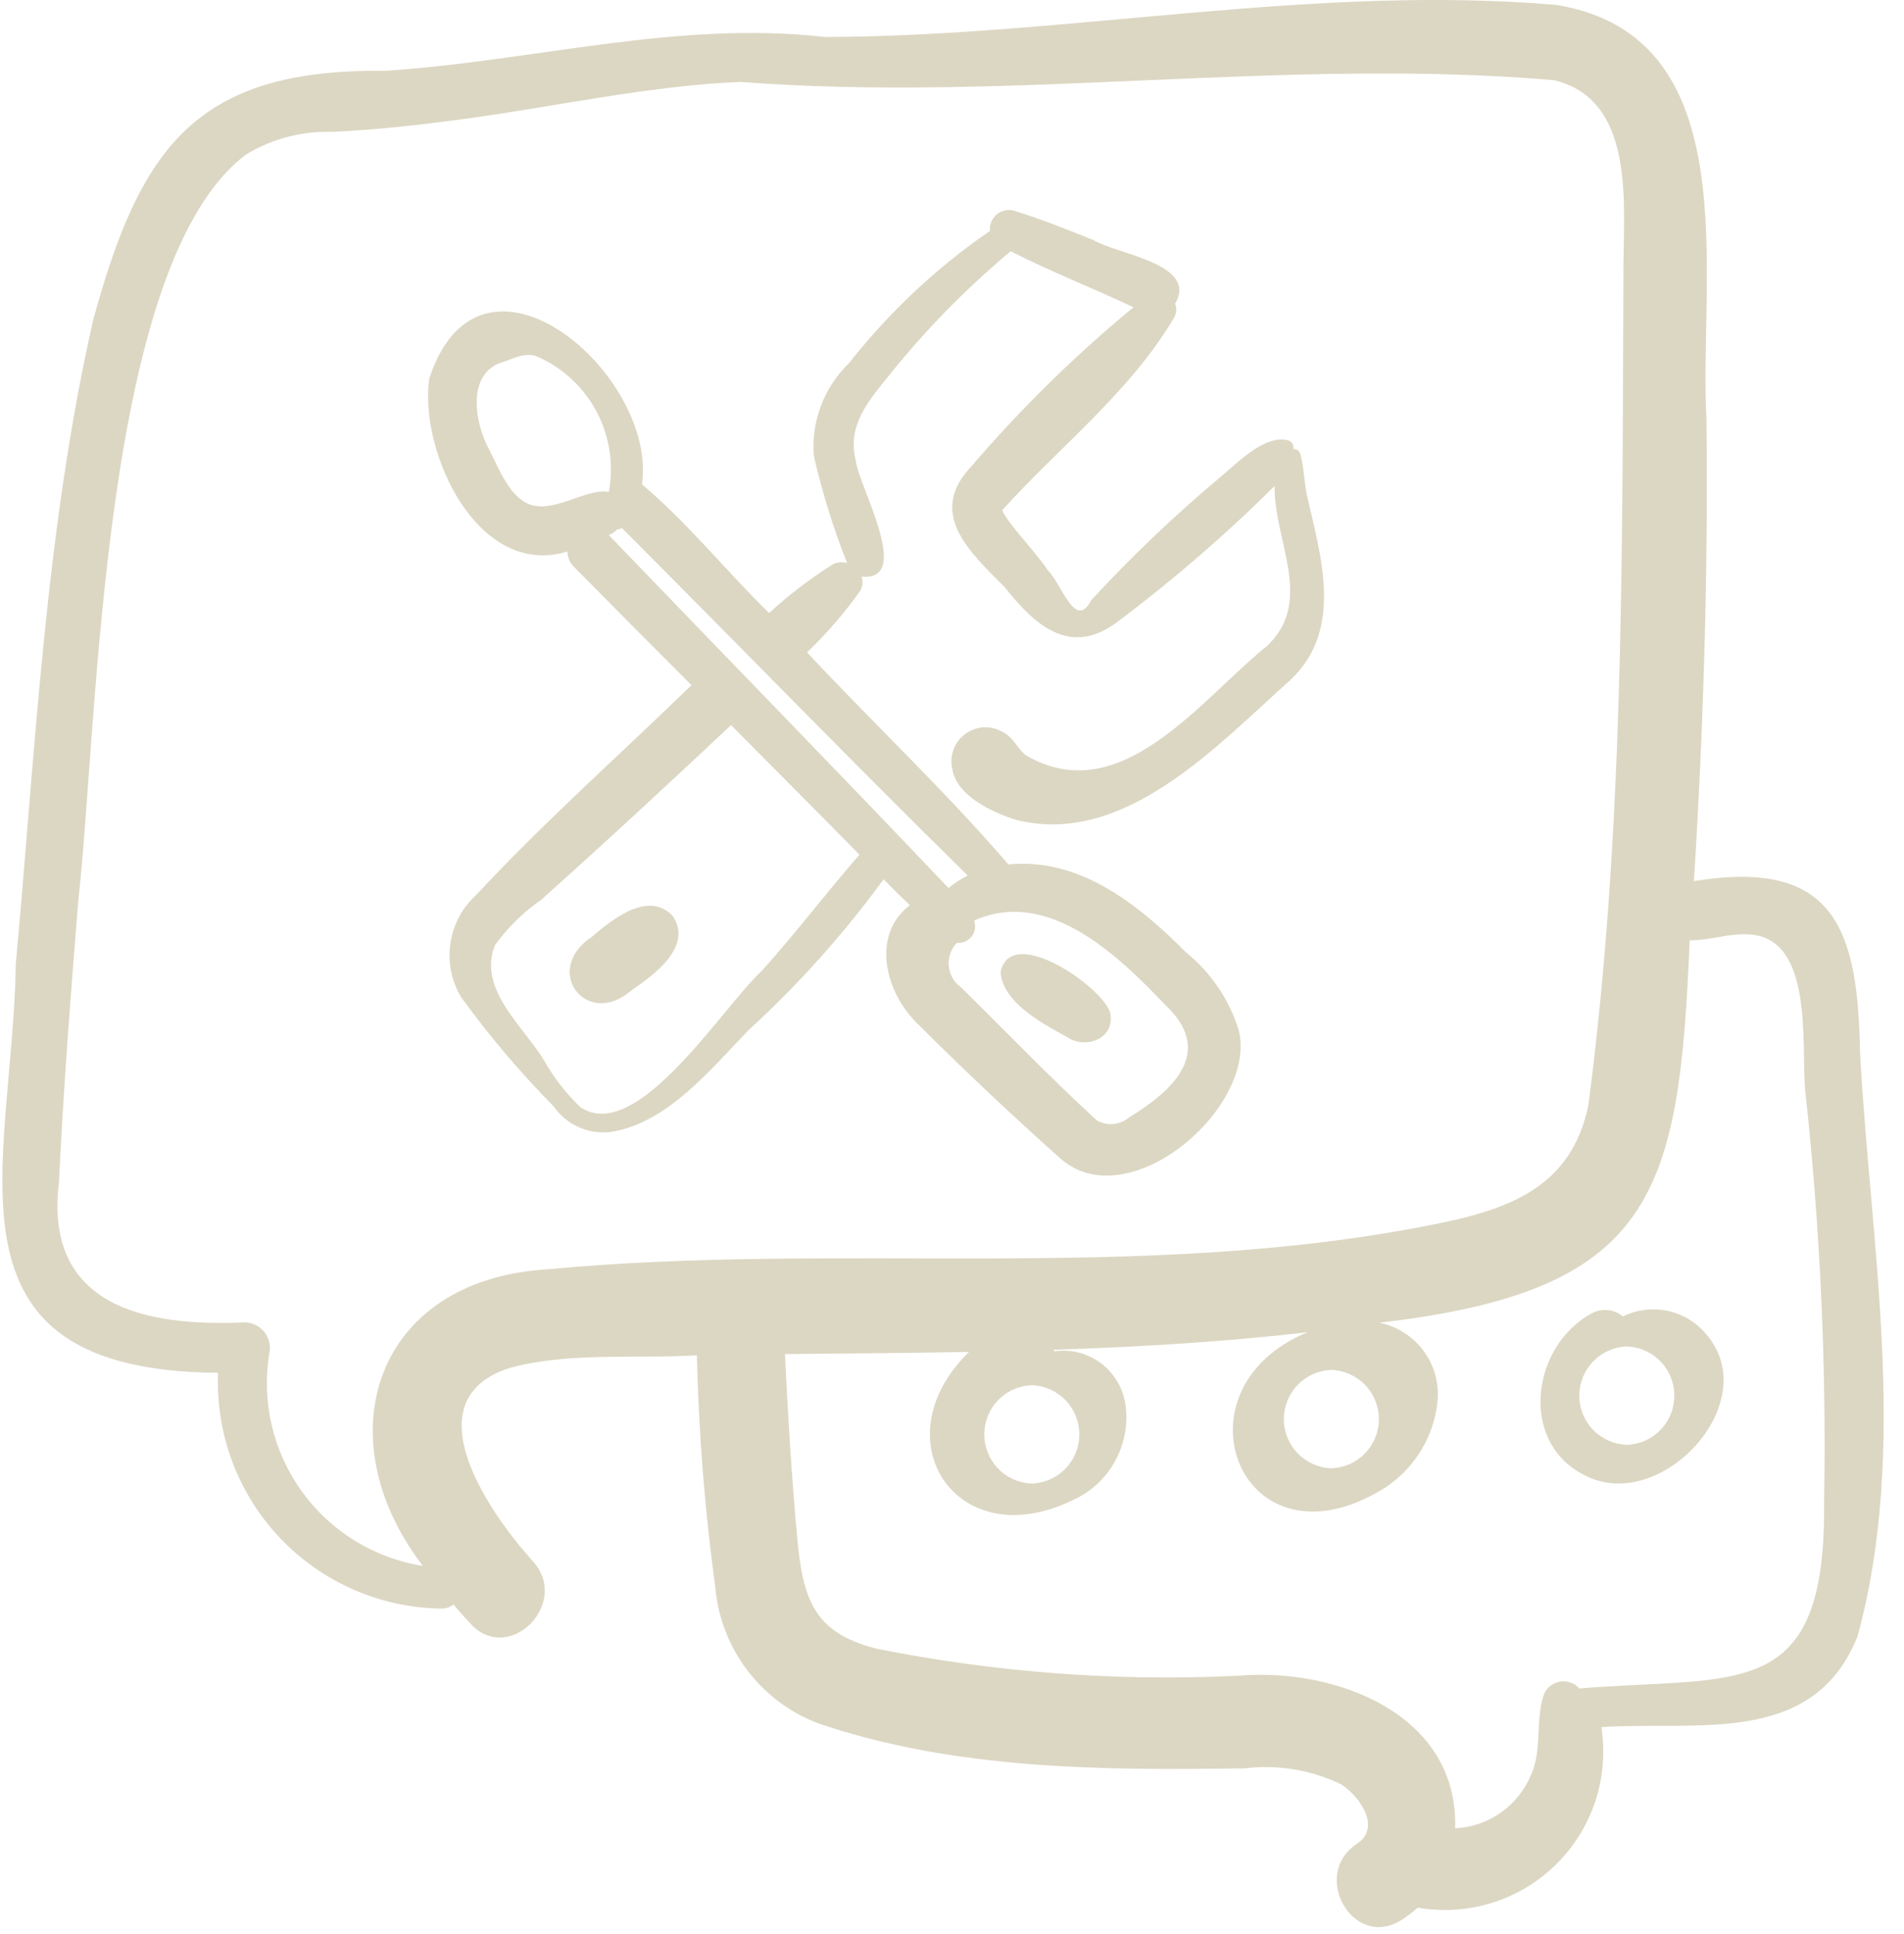
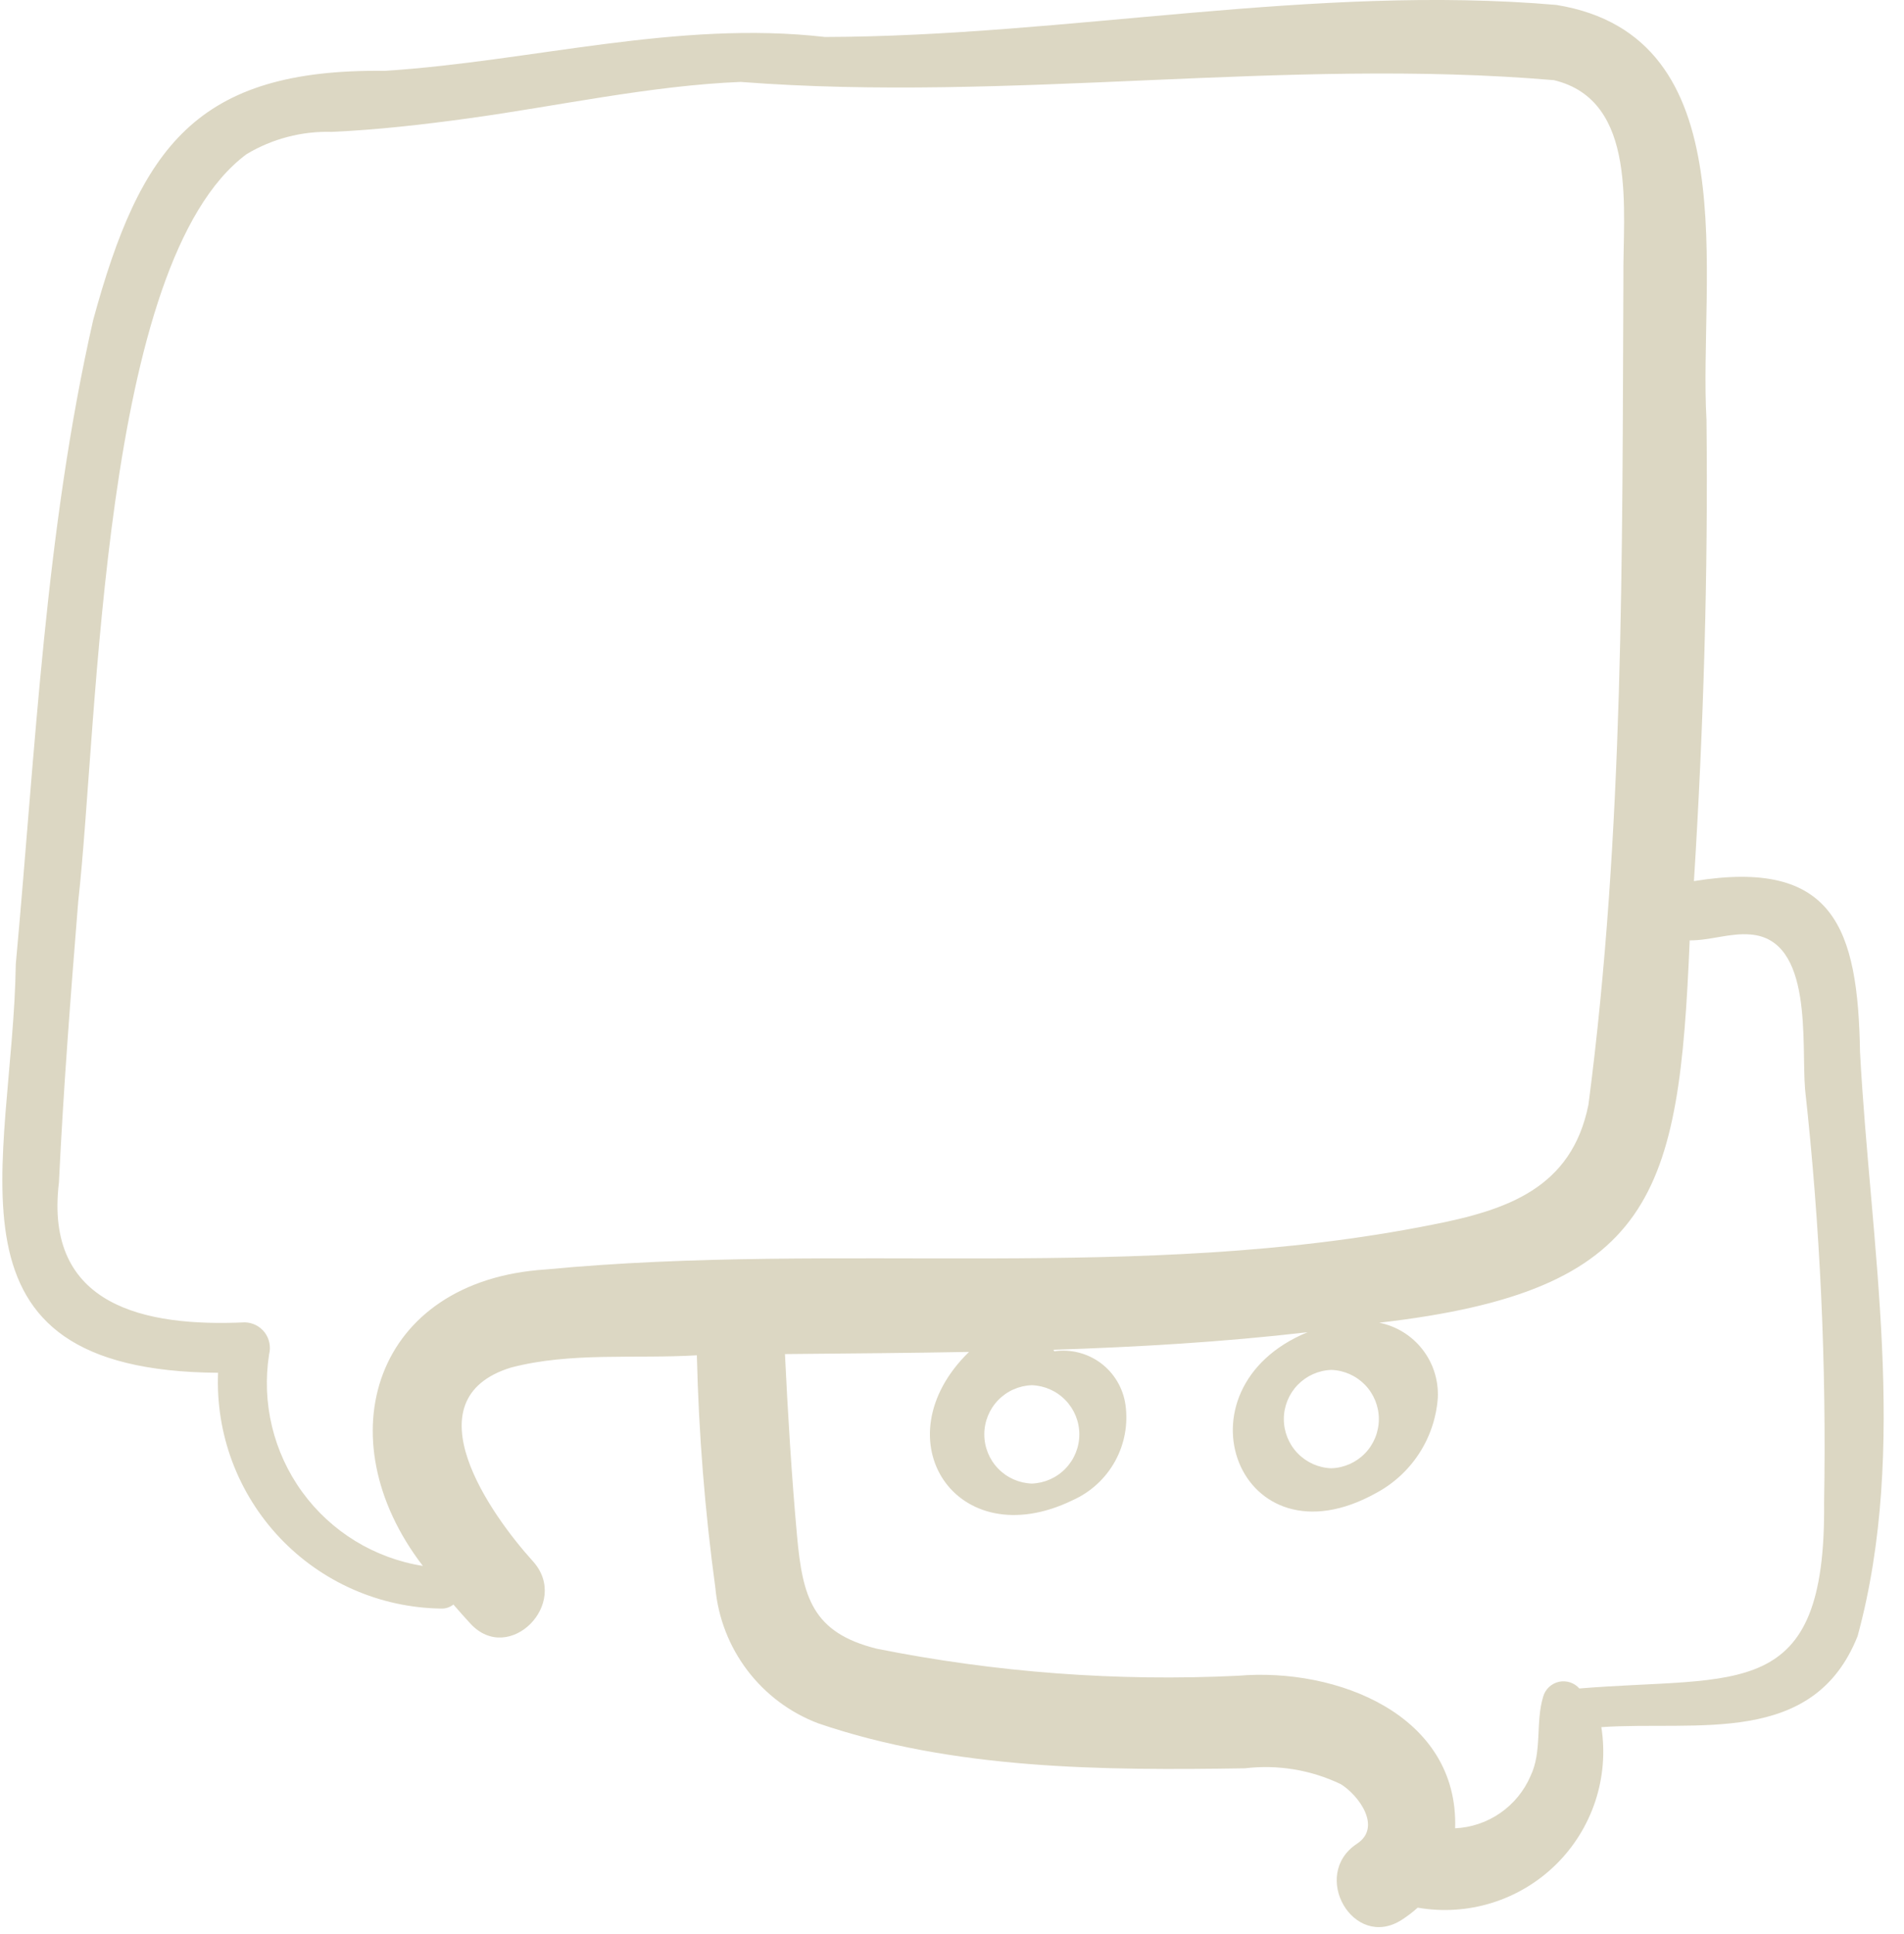
<svg xmlns="http://www.w3.org/2000/svg" width="64" height="65" viewBox="0 0 64 65" fill="none">
-   <path d="M30.581 30.422C29.252 31.452 29.776 33.374 30.837 34.401C32.377 35.94 33.98 37.449 35.603 38.899C37.876 40.992 42.26 37.246 41.643 34.642C41.33 33.613 40.717 32.701 39.883 32.023C38.289 30.421 36.311 28.813 33.896 29.052C31.76 26.569 29.364 24.318 27.127 21.925C27.778 21.304 28.369 20.622 28.891 19.89C28.943 19.817 28.976 19.732 28.987 19.643C28.999 19.555 28.989 19.464 28.958 19.38C30.713 19.551 28.856 16.329 28.767 15.486C28.462 14.308 29.185 13.483 29.886 12.614C31.106 11.092 32.475 9.696 33.971 8.444C35.324 9.134 36.723 9.676 38.1 10.327C36.139 11.942 34.322 13.724 32.67 15.654C31.127 17.253 32.607 18.557 33.781 19.745C34.773 21.001 35.955 22.077 37.518 20.931C39.398 19.525 41.178 17.989 42.843 16.335C42.824 18.207 44.179 20.182 42.603 21.697C40.351 23.509 37.665 27.254 34.475 25.378C34.173 25.13 34.074 24.771 33.666 24.58C33.472 24.475 33.252 24.429 33.032 24.447C32.812 24.465 32.602 24.546 32.427 24.68C32.252 24.814 32.12 24.997 32.046 25.205C31.972 25.413 31.96 25.637 32.012 25.852C32.156 26.757 33.384 27.317 34.172 27.559C37.812 28.457 40.918 25.04 43.393 22.837C45.18 21.13 44.389 18.67 43.916 16.584C43.838 16.149 43.825 15.708 43.716 15.281C43.704 15.225 43.673 15.176 43.629 15.141C43.584 15.106 43.529 15.088 43.472 15.089C43.487 15.03 43.478 14.966 43.447 14.913C43.416 14.86 43.365 14.821 43.306 14.804C42.523 14.577 41.561 15.588 41.022 16.033C39.486 17.318 38.035 18.701 36.678 20.174C36.142 21.207 35.684 19.615 35.219 19.165C34.799 18.524 33.841 17.564 33.69 17.146C35.582 15.044 38.005 13.163 39.467 10.671C39.508 10.601 39.532 10.524 39.537 10.444C39.543 10.364 39.53 10.284 39.5 10.209C40.285 8.854 37.556 8.555 36.747 8.065C35.861 7.712 34.985 7.356 34.071 7.077C33.972 7.052 33.867 7.051 33.767 7.074C33.667 7.098 33.574 7.145 33.496 7.212C33.418 7.279 33.358 7.364 33.319 7.459C33.281 7.554 33.266 7.658 33.276 7.76C31.48 8.995 29.882 10.495 28.536 12.208C28.121 12.608 27.8 13.095 27.596 13.635C27.392 14.174 27.31 14.752 27.357 15.326C27.638 16.552 28.011 17.755 28.473 18.925C28.391 18.899 28.305 18.89 28.22 18.899C28.135 18.908 28.053 18.935 27.979 18.978C27.221 19.452 26.509 19.996 25.854 20.604C24.41 19.197 23.114 17.567 21.579 16.279C22.11 12.574 16.15 7.452 14.428 12.727C14.083 15.19 16.057 19.459 19.075 18.534C19.075 18.63 19.095 18.726 19.132 18.814C19.169 18.903 19.224 18.984 19.293 19.051C20.606 20.38 21.922 21.706 23.242 23.028C20.834 25.37 18.302 27.608 16.017 30.068C15.543 30.494 15.232 31.072 15.139 31.702C15.046 32.333 15.175 32.976 15.505 33.521C16.448 34.819 17.486 36.044 18.612 37.186C18.823 37.491 19.115 37.732 19.454 37.883C19.793 38.034 20.167 38.09 20.536 38.043C22.438 37.749 23.91 35.911 25.163 34.62C26.84 33.086 28.36 31.388 29.701 29.552C29.99 29.846 30.283 30.136 30.581 30.422ZM32.739 30.942C35.19 29.83 37.552 32.072 39.145 33.751C40.842 35.324 39.476 36.623 37.959 37.55C37.811 37.679 37.625 37.758 37.429 37.776C37.232 37.795 37.035 37.751 36.865 37.652C35.3 36.218 33.809 34.664 32.29 33.17C32.176 33.087 32.081 32.98 32.012 32.857C31.943 32.733 31.901 32.597 31.89 32.456C31.878 32.315 31.896 32.174 31.944 32.041C31.991 31.908 32.066 31.786 32.165 31.685C32.258 31.695 32.353 31.682 32.44 31.645C32.527 31.608 32.603 31.55 32.661 31.475C32.719 31.4 32.756 31.312 32.77 31.219C32.783 31.125 32.773 31.03 32.739 30.942ZM17.734 16.926C17.096 16.618 16.784 15.776 16.453 15.132C15.939 14.184 15.7 12.62 16.814 12.195C17.189 12.094 17.645 11.801 18.078 11.993C18.929 12.371 19.627 13.025 20.06 13.849C20.493 14.673 20.635 15.619 20.464 16.534C19.674 16.393 18.602 17.301 17.734 16.926ZM20.463 17.982C20.57 17.94 20.666 17.876 20.746 17.793C20.802 17.79 20.855 17.774 20.903 17.746C24.786 21.632 28.61 25.575 32.527 29.425C32.297 29.54 32.081 29.681 31.883 29.846C28.105 25.864 24.266 21.941 20.463 17.982ZM25.596 32.64C24.306 33.817 21.4 38.495 19.508 37.209C19.021 36.742 18.606 36.207 18.276 35.619C17.575 34.477 16.041 33.221 16.64 31.76C17.068 31.169 17.593 30.655 18.193 30.239C20.347 28.313 22.467 26.347 24.573 24.37C26.012 25.822 27.457 27.267 28.89 28.725C27.768 30.009 26.74 31.374 25.596 32.64Z" fill="#DCD7C3" />
-   <path d="M19.896 31.484C18.197 32.606 19.721 34.615 21.25 33.266C22.005 32.75 23.281 31.814 22.623 30.797C21.812 29.908 20.587 30.888 19.896 31.484Z" fill="#DCD7C3" />
-   <path d="M35.859 34.849C36.502 35.297 37.523 34.885 37.31 34.018C37.033 33.152 33.992 31.043 33.633 32.659C33.688 33.686 35.04 34.401 35.859 34.849Z" fill="#DCD7C3" />
  <path d="M62.522 35.364C62.452 31.191 61.646 28.846 56.939 29.613C57.261 24.455 57.418 19.285 57.361 14.119C57.088 9.345 58.787 1.221 52.318 0.166C44.144 -0.539 35.892 1.223 27.729 1.243C22.768 0.674 17.877 2.063 12.939 2.381C6.6 2.303 4.717 4.946 3.134 10.748C1.52 17.832 1.195 25.17 0.531 32.395C0.432 39.141 -2.377 46.068 7.33 46.137C7.288 47.154 7.45 48.168 7.806 49.12C8.163 50.073 8.707 50.944 9.406 51.683C10.105 52.422 10.945 53.013 11.877 53.421C12.808 53.83 13.812 54.047 14.829 54.061C14.978 54.067 15.124 54.019 15.24 53.925C15.429 54.142 15.619 54.358 15.813 54.568C17.113 55.977 19.19 53.881 17.911 52.469C16.503 50.914 13.735 47.029 17.17 45.963C19.182 45.433 21.357 45.675 23.424 45.549C23.485 48.167 23.693 50.78 24.047 53.375C24.14 54.38 24.513 55.337 25.123 56.14C25.733 56.943 26.556 57.559 27.499 57.917C32.062 59.477 37.069 59.504 41.844 59.43C42.947 59.297 44.065 59.482 45.067 59.962C45.669 60.331 46.46 61.407 45.614 61.964C44.028 63.007 45.49 65.558 47.112 64.526C47.304 64.403 47.485 64.265 47.654 64.113C48.488 64.258 49.344 64.203 50.152 63.951C50.96 63.699 51.696 63.259 52.299 62.666C52.903 62.072 53.356 61.344 53.622 60.541C53.888 59.737 53.958 58.882 53.827 58.046C57.038 57.827 60.956 58.723 62.441 54.986C64.168 48.634 62.869 41.836 62.522 35.364ZM18.342 42.665C12.587 43.034 10.896 48.31 14.214 52.628C12.585 52.37 11.126 51.475 10.157 50.141C9.188 48.807 8.789 47.143 9.046 45.515C9.078 45.389 9.081 45.258 9.055 45.131C9.029 45.004 8.975 44.884 8.897 44.781C8.818 44.678 8.717 44.594 8.602 44.535C8.486 44.477 8.359 44.445 8.229 44.442C4.875 44.596 1.478 43.9 1.981 39.74C2.131 36.59 2.377 33.441 2.629 30.298C3.308 24.246 3.387 8.815 8.288 5.181C9.153 4.662 10.15 4.402 11.159 4.432C12.699 4.362 14.226 4.187 15.753 3.977C18.764 3.562 21.856 2.878 24.894 2.753C33.958 3.453 43.185 1.923 52.232 2.694C55.086 3.378 54.538 7.123 54.568 9.368C54.526 18.608 54.593 27.965 53.393 37.127C52.829 39.934 50.663 40.67 48.109 41.167C38.301 43.118 28.232 41.72 18.342 42.665ZM44.751 49.346C44.323 49.332 43.917 49.151 43.619 48.843C43.321 48.534 43.154 48.122 43.154 47.693C43.154 47.265 43.321 46.853 43.619 46.544C43.917 46.236 44.323 46.055 44.751 46.04C45.18 46.055 45.586 46.236 45.884 46.544C46.182 46.853 46.348 47.265 46.348 47.693C46.348 48.122 46.182 48.534 45.884 48.843C45.586 49.151 45.18 49.332 44.751 49.346ZM34.683 46.554C35.111 46.569 35.517 46.749 35.815 47.058C36.113 47.366 36.28 47.778 36.28 48.207C36.28 48.636 36.113 49.048 35.815 49.356C35.517 49.665 35.111 49.845 34.683 49.86C34.254 49.845 33.848 49.665 33.55 49.356C33.252 49.048 33.086 48.636 33.086 48.207C33.086 47.778 33.252 47.366 33.55 47.058C33.848 46.749 34.254 46.569 34.683 46.554ZM61.314 50.502C61.382 57.257 58.428 56.306 53.087 56.747C53.003 56.651 52.895 56.58 52.774 56.541C52.653 56.502 52.523 56.496 52.399 56.523C52.275 56.551 52.16 56.612 52.067 56.699C51.974 56.787 51.907 56.897 51.872 57.02C51.606 57.891 51.845 58.857 51.446 59.69C51.23 60.19 50.879 60.62 50.431 60.931C49.983 61.242 49.457 61.42 48.912 61.446C49.032 57.636 44.937 56.035 41.616 56.319C37.545 56.516 33.466 56.21 29.47 55.41C27.304 54.872 26.978 53.674 26.791 51.616C26.607 49.584 26.484 47.546 26.385 45.508C28.444 45.489 30.508 45.473 32.571 45.436C29.562 48.372 32.146 52.322 36.059 50.418C36.663 50.147 37.163 49.688 37.482 49.108C37.801 48.529 37.924 47.861 37.83 47.206C37.79 46.931 37.697 46.667 37.555 46.428C37.414 46.189 37.226 45.98 37.004 45.813C36.781 45.647 36.528 45.526 36.258 45.458C35.989 45.389 35.709 45.375 35.434 45.415C35.43 45.396 35.418 45.382 35.413 45.363C38.267 45.27 41.117 45.103 43.951 44.774C39.345 46.67 41.642 52.757 46.267 50.172C46.853 49.856 47.349 49.397 47.71 48.837C48.071 48.278 48.284 47.636 48.33 46.972C48.356 46.386 48.173 45.81 47.812 45.349C47.451 44.887 46.937 44.569 46.362 44.454C55.622 43.387 56.441 40.155 56.796 31.604C57.474 31.611 58.152 31.349 58.831 31.406C60.959 31.566 60.547 35.055 60.674 36.605C61.182 41.219 61.396 45.861 61.314 50.502Z" fill="#DCD7C3" />
-   <path d="M57.324 44.808C56.989 44.42 56.536 44.154 56.034 44.052C55.532 43.95 55.011 44.017 54.552 44.243C54.403 44.118 54.219 44.043 54.026 44.027C53.832 44.012 53.639 44.057 53.472 44.156C51.49 45.259 51.048 48.443 53.236 49.565C55.789 50.951 59.38 47.111 57.324 44.808ZM54.683 48.559C54.255 48.544 53.849 48.363 53.551 48.055C53.253 47.747 53.086 47.334 53.086 46.906C53.086 46.477 53.253 46.065 53.551 45.756C53.849 45.448 54.255 45.267 54.683 45.253C55.112 45.267 55.518 45.448 55.816 45.756C56.114 46.065 56.28 46.477 56.28 46.906C56.28 47.334 56.114 47.747 55.816 48.055C55.518 48.363 55.112 48.544 54.683 48.559Z" fill="#DCD7C3" />
</svg>